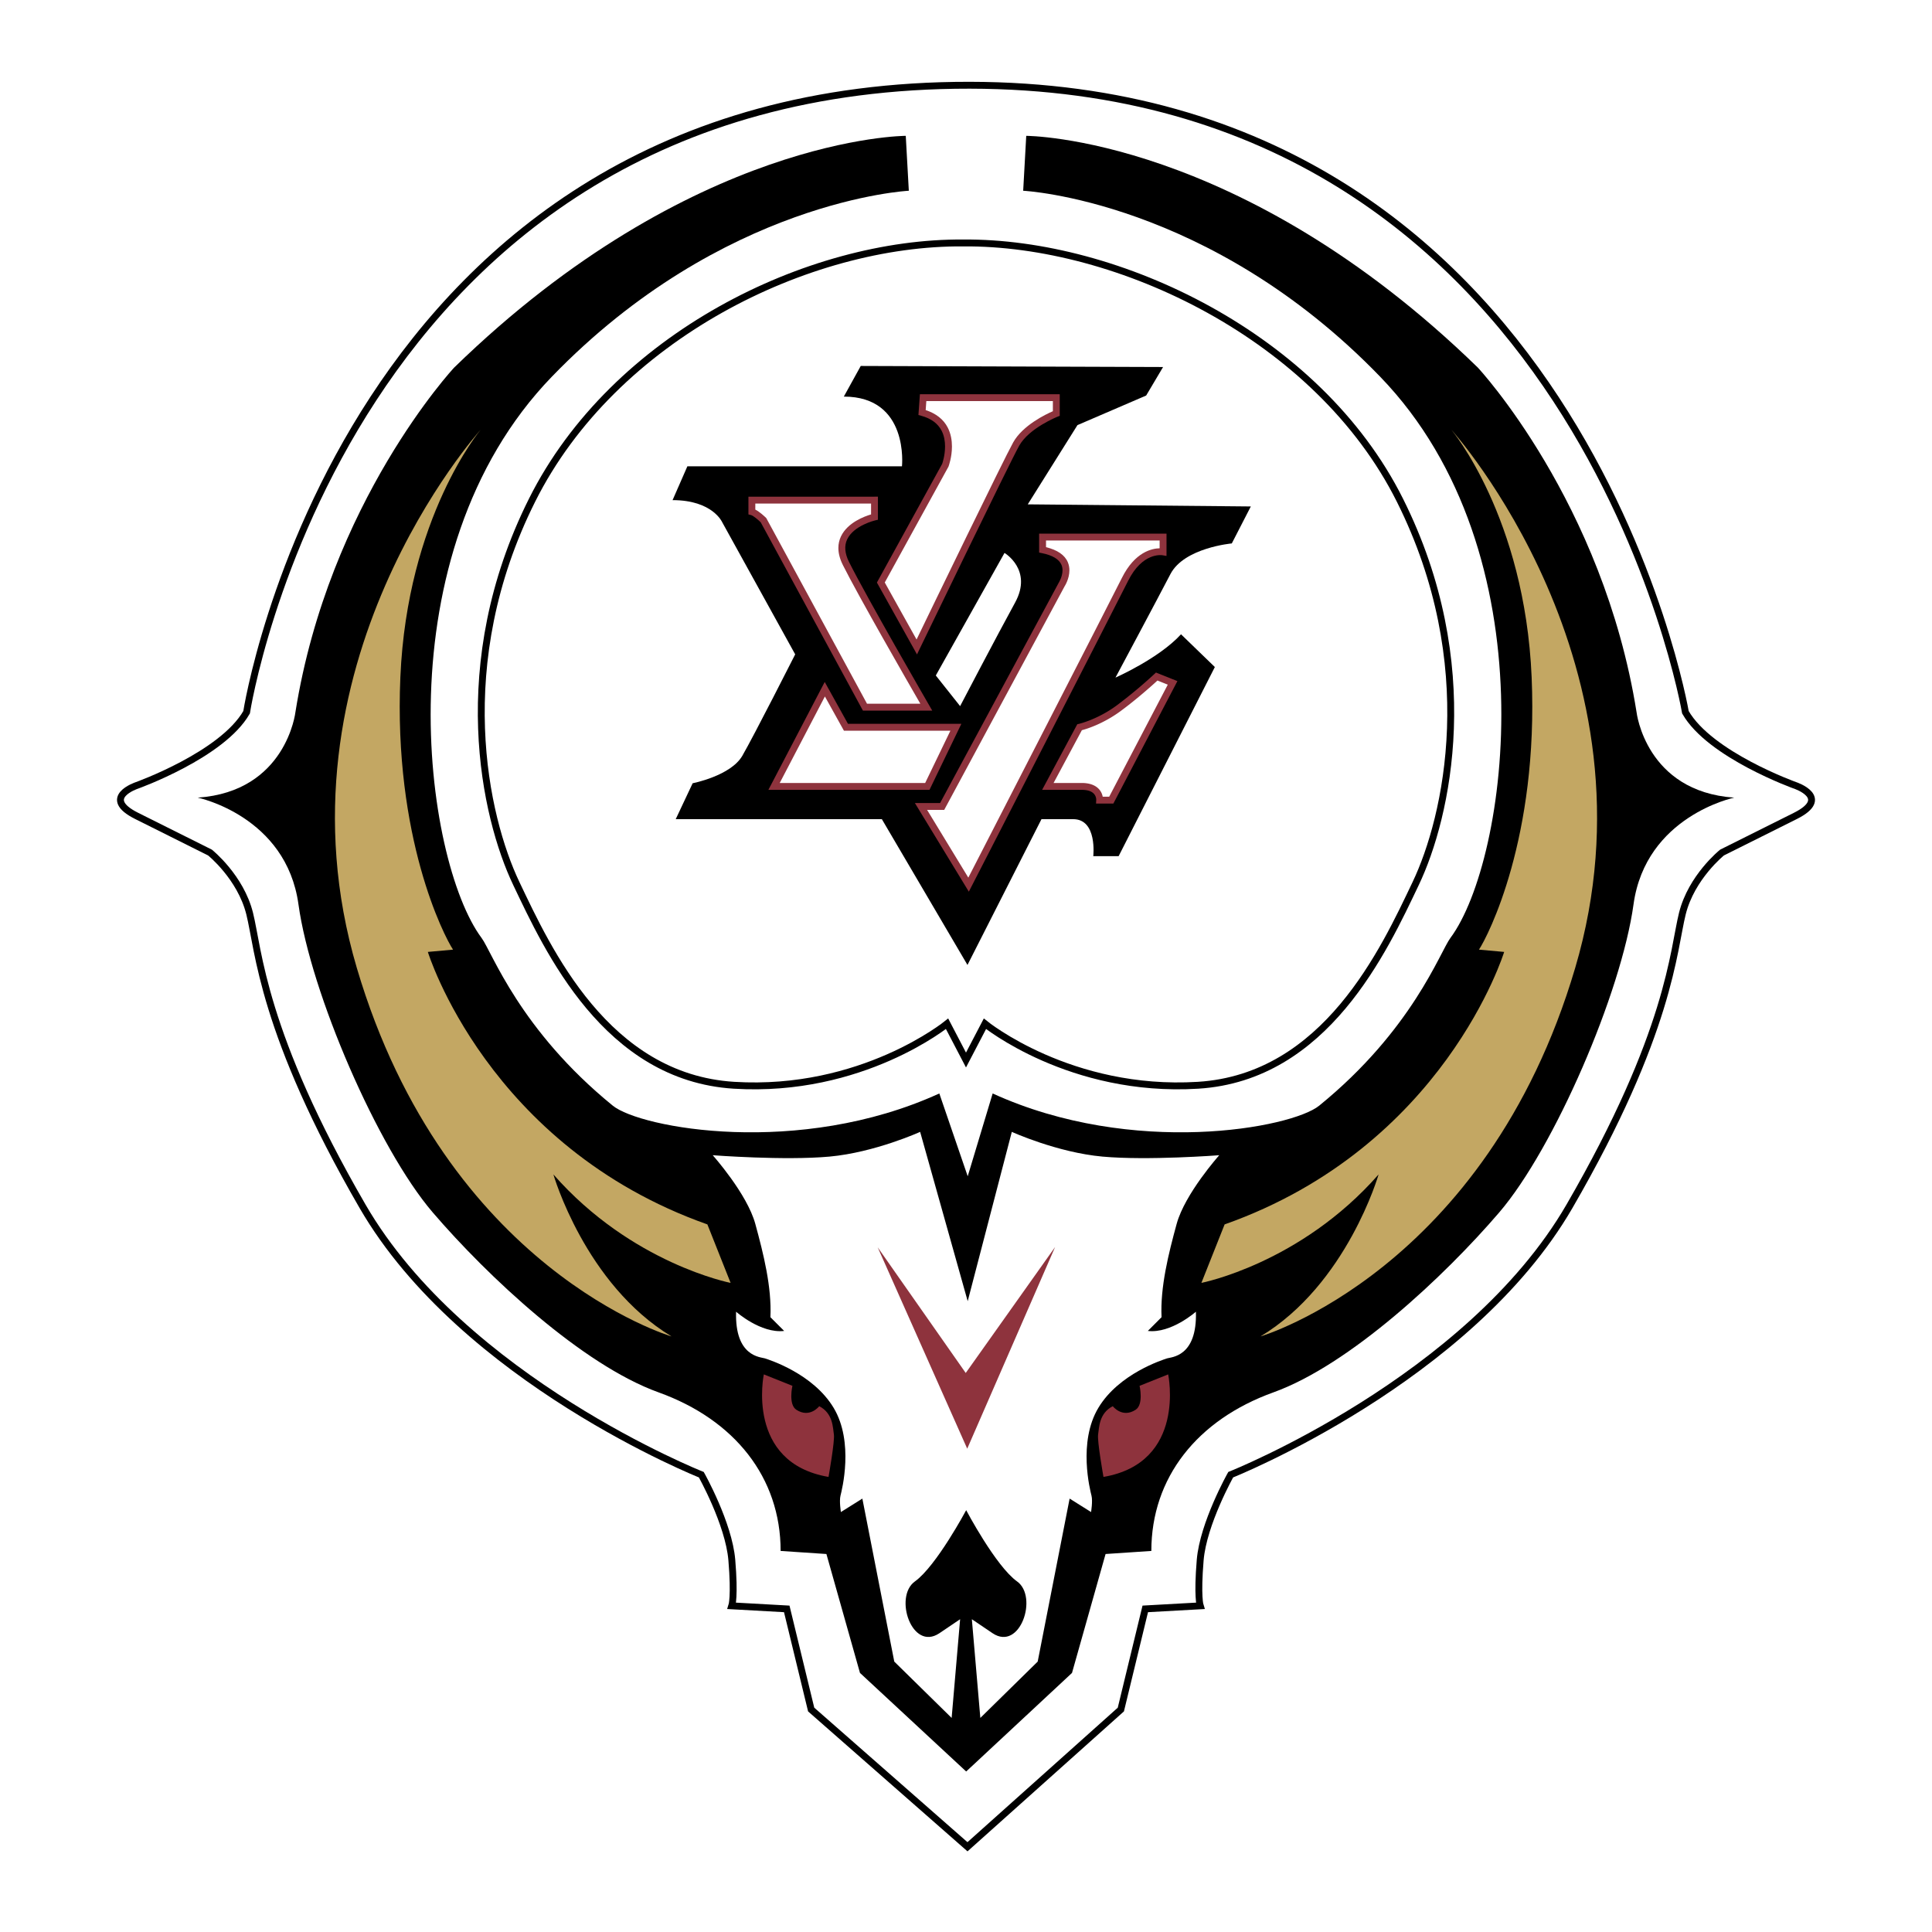
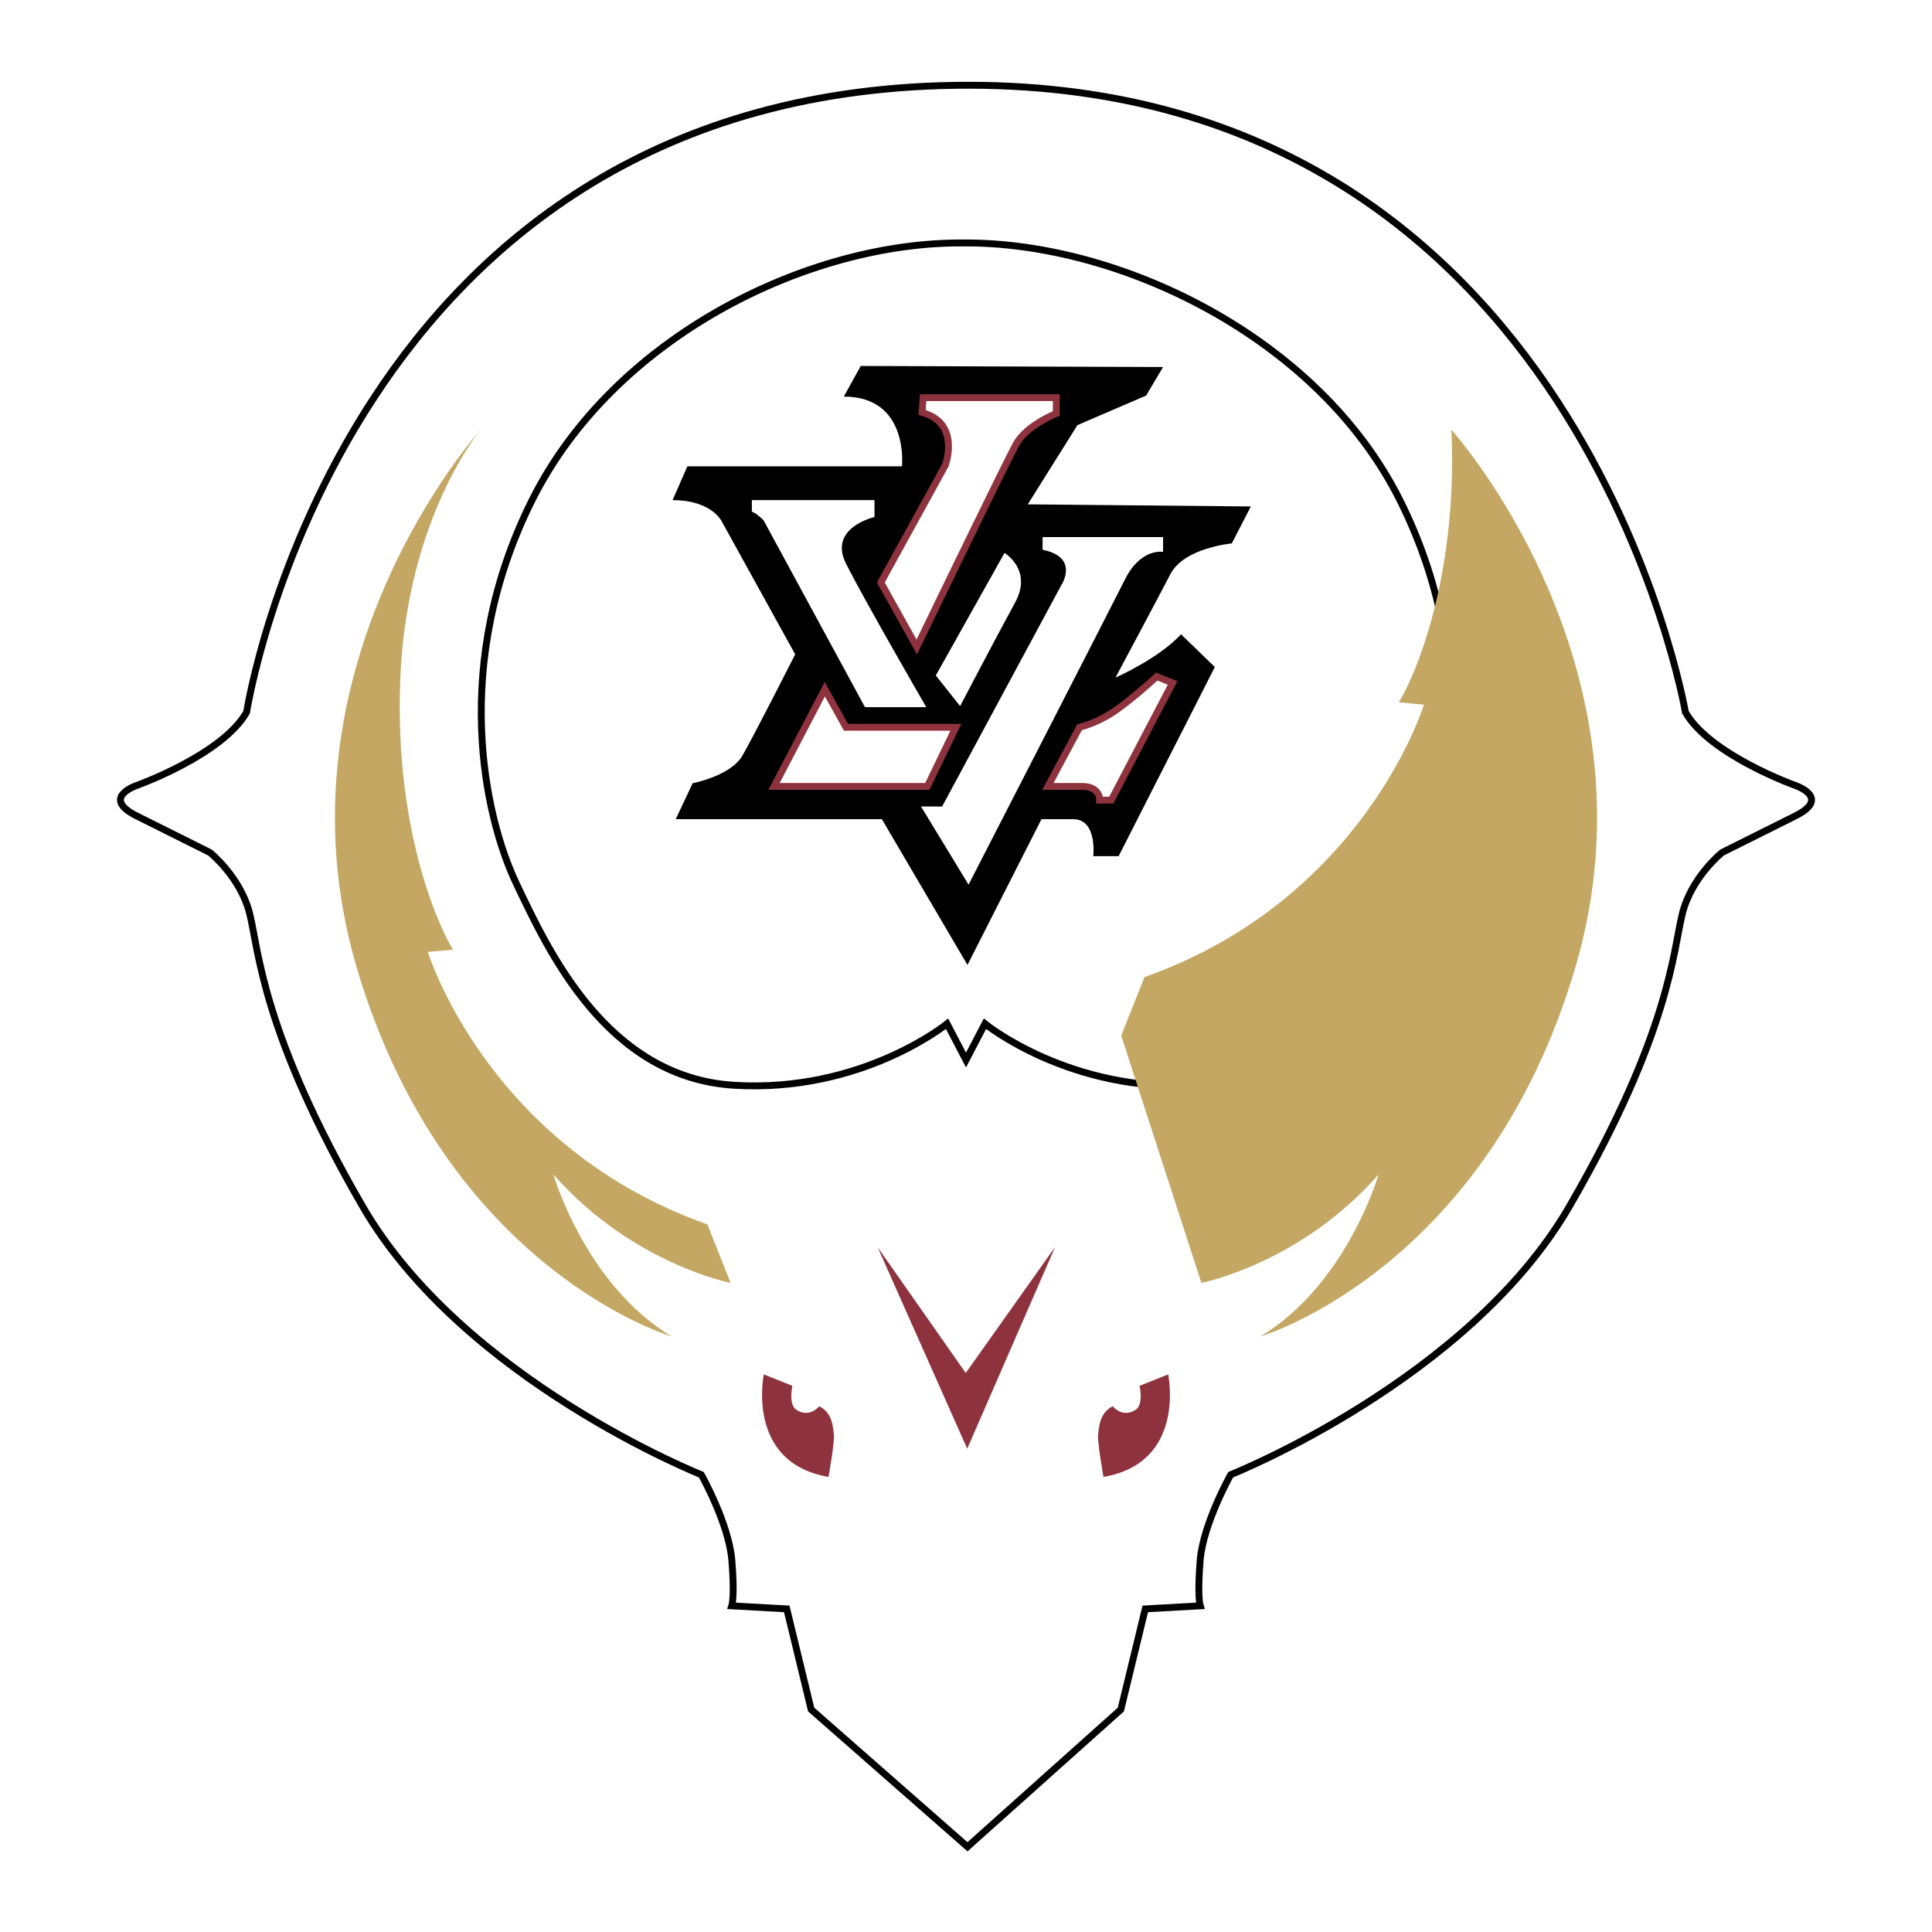
<svg xmlns="http://www.w3.org/2000/svg" width="2500" height="2500" viewBox="0 0 192.756 192.756">
  <path fill-rule="evenodd" clip-rule="evenodd" fill="#fff" d="M0 0h192.756v192.756H0V0z" />
-   <path d="M179.115 78.364s-8.525-3.043-10.961-7.303c0 0-10.656-62.476-71.406-62.557-62.44-.084-72.145 62.558-72.145 62.558-2.436 4.26-10.961 7.303-10.961 7.303s-3.654 1.217 0 3.042l7.307 3.651s3.045 2.434 3.958 6.085c.914 3.652 1.218 11.866 11.266 29.21s33.796 26.777 33.796 26.777 2.74 4.869 3.045 8.52c.305 3.652 0 4.564 0 4.564l5.48.305 2.436 10.041 15.596 13.691 15.301-13.691 2.436-10.041 5.48-.305s-.303-.912 0-4.564c.305-3.65 3.045-8.52 3.045-8.52s23.748-9.434 33.797-26.777c10.047-17.344 10.352-25.558 11.266-29.21.912-3.651 3.957-6.085 3.957-6.085l7.309-3.651c3.651-1.826-.002-3.043-.002-3.043zm-37.867 9.775c-3.15 6.607-8.975 19.351-21.727 20.138s-21.254-6.137-21.254-6.137l-1.89 3.619-1.889-3.619s-8.501 6.924-21.254 6.137c-12.752-.787-18.577-13.531-21.726-20.138-3.149-6.608-6.612-21.87 1.574-38.233 8.175-16.34 27.609-25.795 43.028-25.666h-.066.132-.066c15.42-.13 35.387 9.326 43.561 25.666 8.188 16.363 4.725 31.625 1.577 38.233z" fill-rule="evenodd" clip-rule="evenodd" fill="#fff" />
  <path d="M179.115 78.364s-8.525-3.043-10.961-7.303c0 0-10.656-62.476-71.406-62.557-62.44-.084-72.145 62.558-72.145 62.558-2.436 4.26-10.961 7.303-10.961 7.303s-3.654 1.217 0 3.042l7.307 3.651s3.045 2.434 3.958 6.085c.914 3.652 1.218 11.866 11.266 29.21s33.796 26.777 33.796 26.777 2.74 4.869 3.045 8.52c.305 3.652 0 4.564 0 4.564l5.48.305 2.436 10.041 15.596 13.691 15.301-13.691 2.436-10.041 5.48-.305s-.303-.912 0-4.564c.305-3.65 3.045-8.52 3.045-8.52s23.748-9.434 33.797-26.777c10.047-17.344 10.352-25.558 11.266-29.21.912-3.651 3.957-6.085 3.957-6.085l7.309-3.651c3.651-1.826-.002-3.043-.002-3.043m-37.867 9.775c-3.15 6.607-8.975 19.351-21.727 20.138s-21.254-6.137-21.254-6.137l-1.89 3.619-1.889-3.619s-8.501 6.924-21.254 6.137c-12.752-.787-18.577-13.531-21.726-20.138-3.149-6.608-6.612-21.87 1.574-38.233 8.175-16.34 27.609-25.795 43.028-25.666h-.066.132-.066c15.42-.13 35.387 9.326 43.561 25.666 8.188 16.363 4.725 31.625 1.577 38.233z" fill="none" stroke="#000" stroke-width=".686" stroke-miterlimit="2.613" />
-   <path d="M163.281 71.062c-3.348-20.996-15.832-34.383-15.832-34.383-23.748-23.125-45.061-23.125-45.061-23.125l-.305 5.477s18.572.913 35.623 18.561c17.049 17.648 12.754 48.271 7.002 55.987-1.039 1.395-3.783 9.162-13.092 16.734-2.754 2.24-18.572 5.174-32.578-1.217l-2.489 8.262-2.833-8.262c-14.006 6.391-29.825 3.457-32.578 1.217-9.31-7.572-12.053-15.34-13.092-16.734C42.294 85.862 38 55.239 55.05 37.591S90.673 19.03 90.673 19.03l-.305-5.477s-21.313 0-45.062 23.125c0 0-12.484 13.388-15.833 34.383 0 0-.914 7.911-9.743 8.52 0 0 8.83 1.826 10.048 10.65s7.916 24.341 13.396 30.732 14.919 15.215 22.531 17.953 12.179 8.52 12.179 15.822l4.567.305 3.349 11.865 10.596 9.834 10.558-9.834 3.35-11.865 4.566-.305c0-7.303 4.568-13.084 12.18-15.822s17.049-11.562 22.529-17.953 12.18-21.908 13.398-30.732c1.217-8.824 10.047-10.65 10.047-10.65-8.829-.608-9.743-8.519-9.743-8.519zm-45.885 51.043c-.822 3.014-1.645 6.301-1.508 9.312l-1.369 1.371c2.328.273 4.797-1.918 4.797-1.918.137 4.52-2.467 4.52-2.879 4.656-.412.139-4.797 1.508-6.852 4.932-2.057 3.424-.824 8.219-.686 8.766.137.549-.043 1.633-.043 1.633l-2.139-1.342-3.186 16.262-5.723 5.621-.846-9.848 2.075 1.402c2.74 1.826 4.566-3.65 2.436-5.172-2.131-1.523-5.077-7.109-5.077-7.109s-2.984 5.586-5.116 7.109c-2.131 1.521-.305 6.998 2.436 5.172l2.075-1.402-.846 9.848-5.723-5.621-3.185-16.262-2.14 1.342s-.178-1.084-.042-1.633c.137-.547 1.371-5.342-.685-8.766s-6.441-4.793-6.853-4.932c-.411-.137-3.016-.137-2.878-4.656 0 0 2.467 2.191 4.796 1.918l-1.371-1.371c.138-3.012-.685-6.299-1.508-9.312-.822-3.014-4.248-6.848-4.248-6.848s7.126.547 11.649.137c4.523-.412 9.045-2.467 9.045-2.467l4.745 16.893 4.401-16.893s4.521 2.055 9.045 2.467c4.523.41 11.65-.137 11.65-.137s-3.424 3.835-4.247 6.848z" fill-rule="evenodd" clip-rule="evenodd" />
  <path d="M72.893 127.994s-9.868-1.916-17.68-10.82c0 0 3.152 10.959 11.787 16.162 0 0-22.484-6.607-31.4-36.764-8.915-30.156 12.345-53.686 12.345-53.686s-7.315 8.681-8.001 24.673c-.687 15.991 4.342 25.815 5.256 27.186l-2.514.228s5.943 19.42 27.889 27.186l2.318 5.835z" fill-rule="evenodd" clip-rule="evenodd" fill="#c3a763" />
  <path d="M79.06 138.264l-2.853-1.141s-1.855 8.805 6.455 10.23c0 0 .642-3.6.535-4.242-.107-.641-.071-2.102-1.462-2.814 0 0-.94 1.23-2.283.355-.82-.535-.392-2.388-.392-2.388z" fill-rule="evenodd" clip-rule="evenodd" fill="#8e333d" />
-   <path d="M119.863 127.994s9.869-1.916 17.68-10.82c0 0-3.152 10.959-11.785 16.162 0 0 22.484-6.607 31.398-36.764 8.916-30.156-12.344-53.686-12.344-53.686s7.314 8.681 8 24.673c.688 15.991-4.342 25.815-5.256 27.186l2.514.228s-5.943 19.42-27.889 27.186l-2.318 5.835z" fill-rule="evenodd" clip-rule="evenodd" fill="#c3a763" />
+   <path d="M119.863 127.994s9.869-1.916 17.68-10.82c0 0-3.152 10.959-11.785 16.162 0 0 22.484-6.607 31.398-36.764 8.916-30.156-12.344-53.686-12.344-53.686c.688 15.991-4.342 25.815-5.256 27.186l2.514.228s-5.943 19.42-27.889 27.186l-2.318 5.835z" fill-rule="evenodd" clip-rule="evenodd" fill="#c3a763" />
  <path fill-rule="evenodd" clip-rule="evenodd" fill="#8e333d" d="M96.5 144.535l8.766-20.117-8.915 12.564-8.785-12.539 8.934 20.092zM113.695 138.264l2.854-1.141s1.855 8.805-6.455 10.23c0 0-.643-3.6-.535-4.242.107-.641.07-2.102 1.463-2.814 0 0 .939 1.23 2.281.355.822-.535.392-2.388.392-2.388z" />
  <path d="M122.896 54.218l1.898-3.689-22.254-.21 4.957-7.905 6.855-2.951 1.688-2.846-30.164-.105-1.688 3.056c6.539 0 5.801 6.957 5.801 6.957h-21.41l-1.477 3.373c4.008 0 4.957 2.213 4.957 2.213l7.277 13.175s-4.113 8.116-5.274 10.118c-1.16 2.003-4.957 2.741-4.957 2.741l-1.688 3.583h20.566l8.542 14.546 7.383-14.546h3.164c2.426 0 2.004 3.689 2.004 3.689h2.531l9.598-18.867-3.375-3.267c-2.215 2.424-6.539 4.321-6.539 4.321s4.113-7.694 5.484-10.329c1.375-2.635 6.121-3.057 6.121-3.057zm-21.621 5.903c-1.793 3.268-5.484 10.329-5.484 10.329l-2.426-3.057 6.855-12.227c.001.001 2.848 1.687 1.055 4.955z" fill-rule="evenodd" clip-rule="evenodd" />
  <path d="M92.1 39.673h13.289v1.582s-2.953 1.159-4.008 3.056-9.914 20.237-9.914 20.237l-3.586-6.429 6.434-11.7s1.582-4.216-2.32-5.27l.105-1.476z" fill-rule="evenodd" clip-rule="evenodd" fill="#fff" />
  <path d="M105.389 39.331H91.78l-.148 2.075.273.074c.98.265 1.667.767 2.04 1.492.258.502.343 1.059.343 1.57 0 .919-.267 1.68-.288 1.739L87.489 58.12l4 7.171.287-.595c.089-.183 8.867-18.352 9.904-20.219.982-1.766 3.807-2.893 3.834-2.904l.217-.085v-2.157h-.342zm-.344.685v1.011c-.711.31-3.018 1.413-3.963 3.117-.953 1.714-8.086 16.453-9.637 19.66l-3.172-5.688 6.354-11.555.009-.023c.021-.056.34-.925.34-1.99 0-.604-.102-1.27-.418-1.886-.426-.831-1.176-1.41-2.202-1.747l.064-.9 12.625.001z" fill-rule="evenodd" clip-rule="evenodd" fill="#8e333d" />
  <path d="M104.018 54.851v-1.265h12.023v1.476s-2.215-.422-3.797 2.74-15.61 30.46-15.61 30.46l-4.746-7.8h2.109l11.918-22.134c.001.001 1.794-2.74-1.897-3.477z" fill-rule="evenodd" clip-rule="evenodd" fill="#fff" />
-   <path d="M116.041 53.243h-12.367v1.888l.277.055c1.057.211 1.713.605 1.953 1.17.074.178.104.363.104.543 0 .646-.375 1.234-.379 1.242L93.793 80.119h-2.514l5.381 8.843.28-.544c.14-.273 14.046-27.336 15.611-30.464 1.434-2.869 3.348-2.571 3.428-2.557l.402.07.002-.407v-1.818h-.342v.001zm-.344.685v.774c-.768.017-2.471.366-3.76 2.946-1.441 2.881-13.367 26.096-15.328 29.913l-4.111-6.756h1.705l12.016-22.314c.014-.02.477-.739.477-1.591 0-.261-.045-.535-.158-.805-.305-.729-1.049-1.226-2.176-1.504v-.663h11.335z" fill-rule="evenodd" clip-rule="evenodd" fill="#8e333d" />
  <path d="M115.408 67.499l1.582.632-6.117 11.7h-1.16s.105-1.37-1.793-1.37h-3.375l3.164-5.903s1.898-.421 3.902-1.897 3.797-3.162 3.797-3.162z" fill-rule="evenodd" clip-rule="evenodd" fill="#fff" />
  <path d="M115.172 67.249a47.023 47.023 0 0 1-3.764 3.136c-1.916 1.411-3.756 1.834-3.773 1.838l-.154.034-3.508 6.546h3.947c.562 0 .969.128 1.209.382.258.272.242.608.242.623l-.02.361.361.004h1.367l6.389-12.219-2.137-.854-.159.149zm-3.358 3.688c1.67-1.23 3.195-2.607 3.666-3.04l1.029.411c-.326.624-5.664 10.833-5.844 11.18h-.648a1.527 1.527 0 0 0-.379-.762c-.375-.404-.953-.608-1.719-.608h-2.803c.441-.823 2.699-5.034 2.822-5.266.496-.131 2.134-.633 3.876-1.915z" fill-rule="evenodd" clip-rule="evenodd" fill="#8e333d" />
  <path fill-rule="evenodd" clip-rule="evenodd" fill="#fff" d="M82.292 68.763l2.108 3.795h10.969l-2.848 5.902H77.229l5.063-9.697z" />
  <path d="M81.987 68.605l-5.324 10.198h16.074l3.178-6.588H84.603l-2.32-4.175-.296.565zm.313.881l1.898 3.415h10.624l-2.517 5.217H77.793l4.507-8.632z" fill-rule="evenodd" clip-rule="evenodd" fill="#8e333d" />
  <path d="M75.014 51.056v-1.159h12.234v1.686s-4.641 1.054-2.848 4.637c1.793 3.584 8.016 14.335 8.016 14.335h-6.117L76.174 51.899s-.738-.737-1.16-.843z" fill-rule="evenodd" clip-rule="evenodd" fill="#fff" />
-   <path d="M87.248 49.554H74.671v1.77l.259.065c.217.054.691.451.968.722l10.196 18.787h6.916l-.297-.515c-.062-.107-6.238-10.782-8.005-14.316-.427-.853-.489-1.612-.185-2.256.654-1.387 2.78-1.889 2.802-1.894l.266-.061v-2.302h-.343zm-.342.686v1.083c-.648.191-2.346.806-3.002 2.193-.173.364-.259.75-.259 1.156 0 .535.15 1.104.449 1.702 1.553 3.103 6.469 11.654 7.729 13.838h-5.32L76.452 51.691l-.035-.035c-.112-.112-.611-.585-1.06-.815v-.602l11.549.001z" fill-rule="evenodd" clip-rule="evenodd" fill="#8e333d" />
</svg>